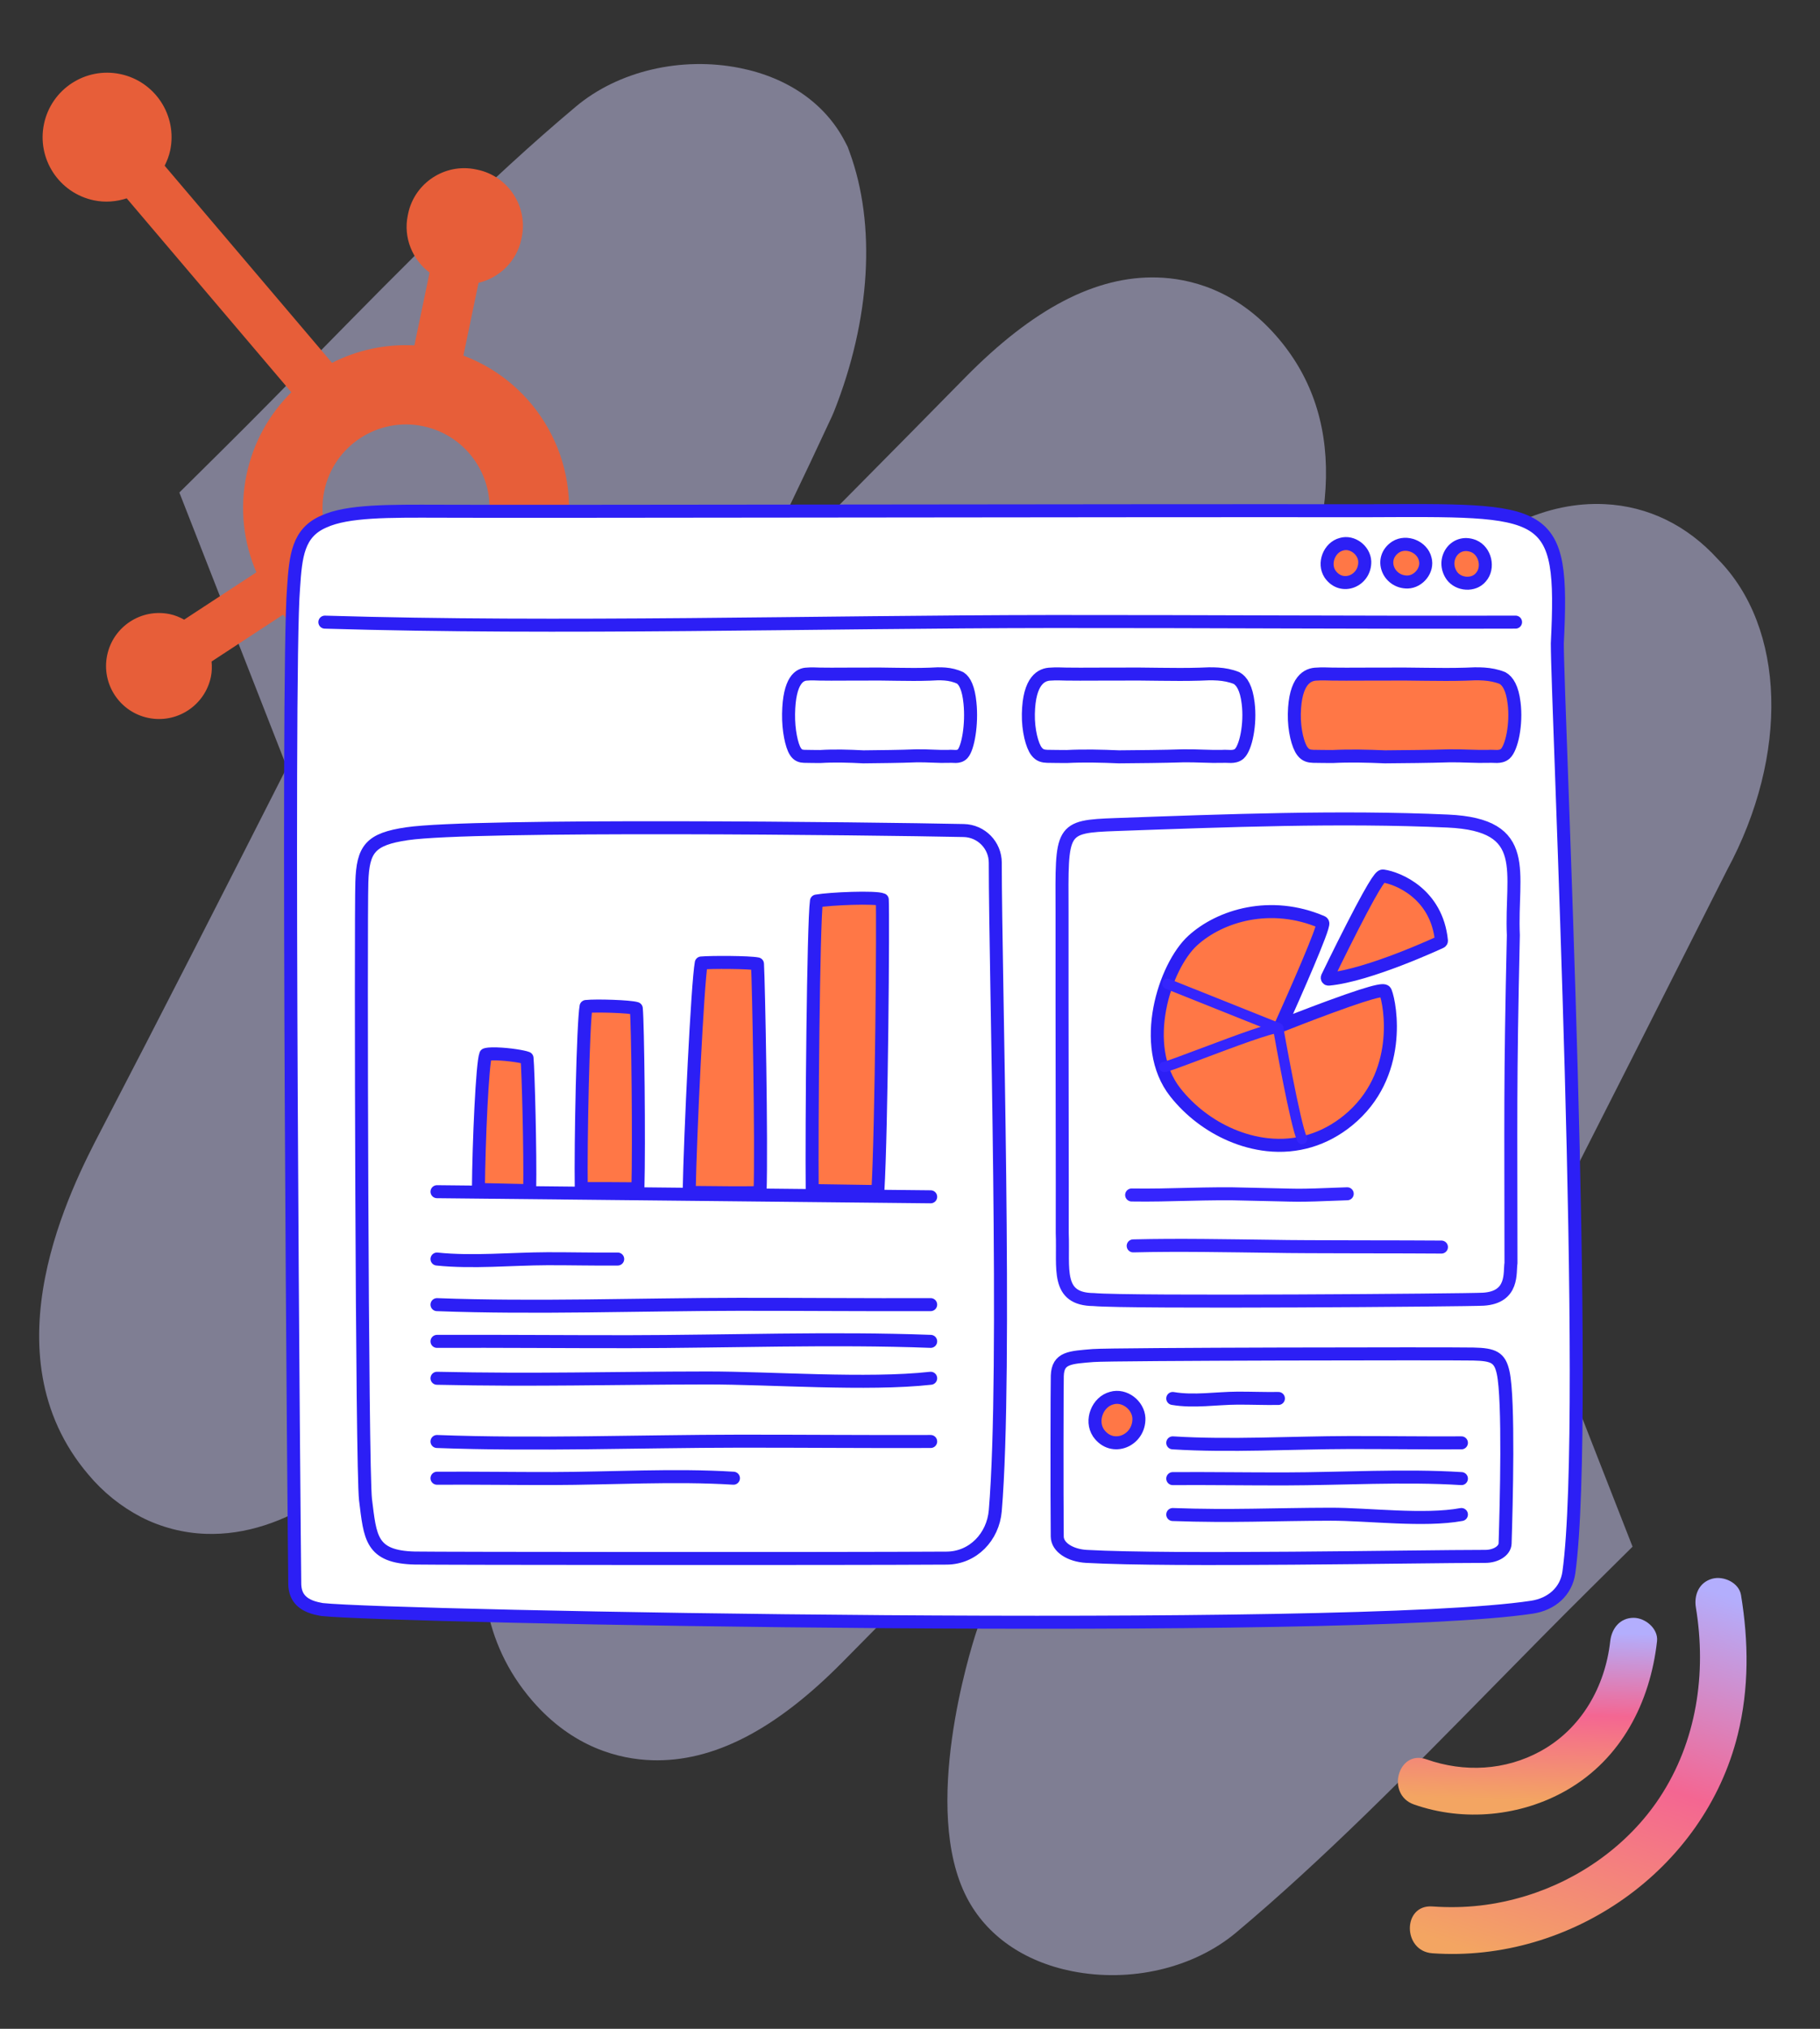
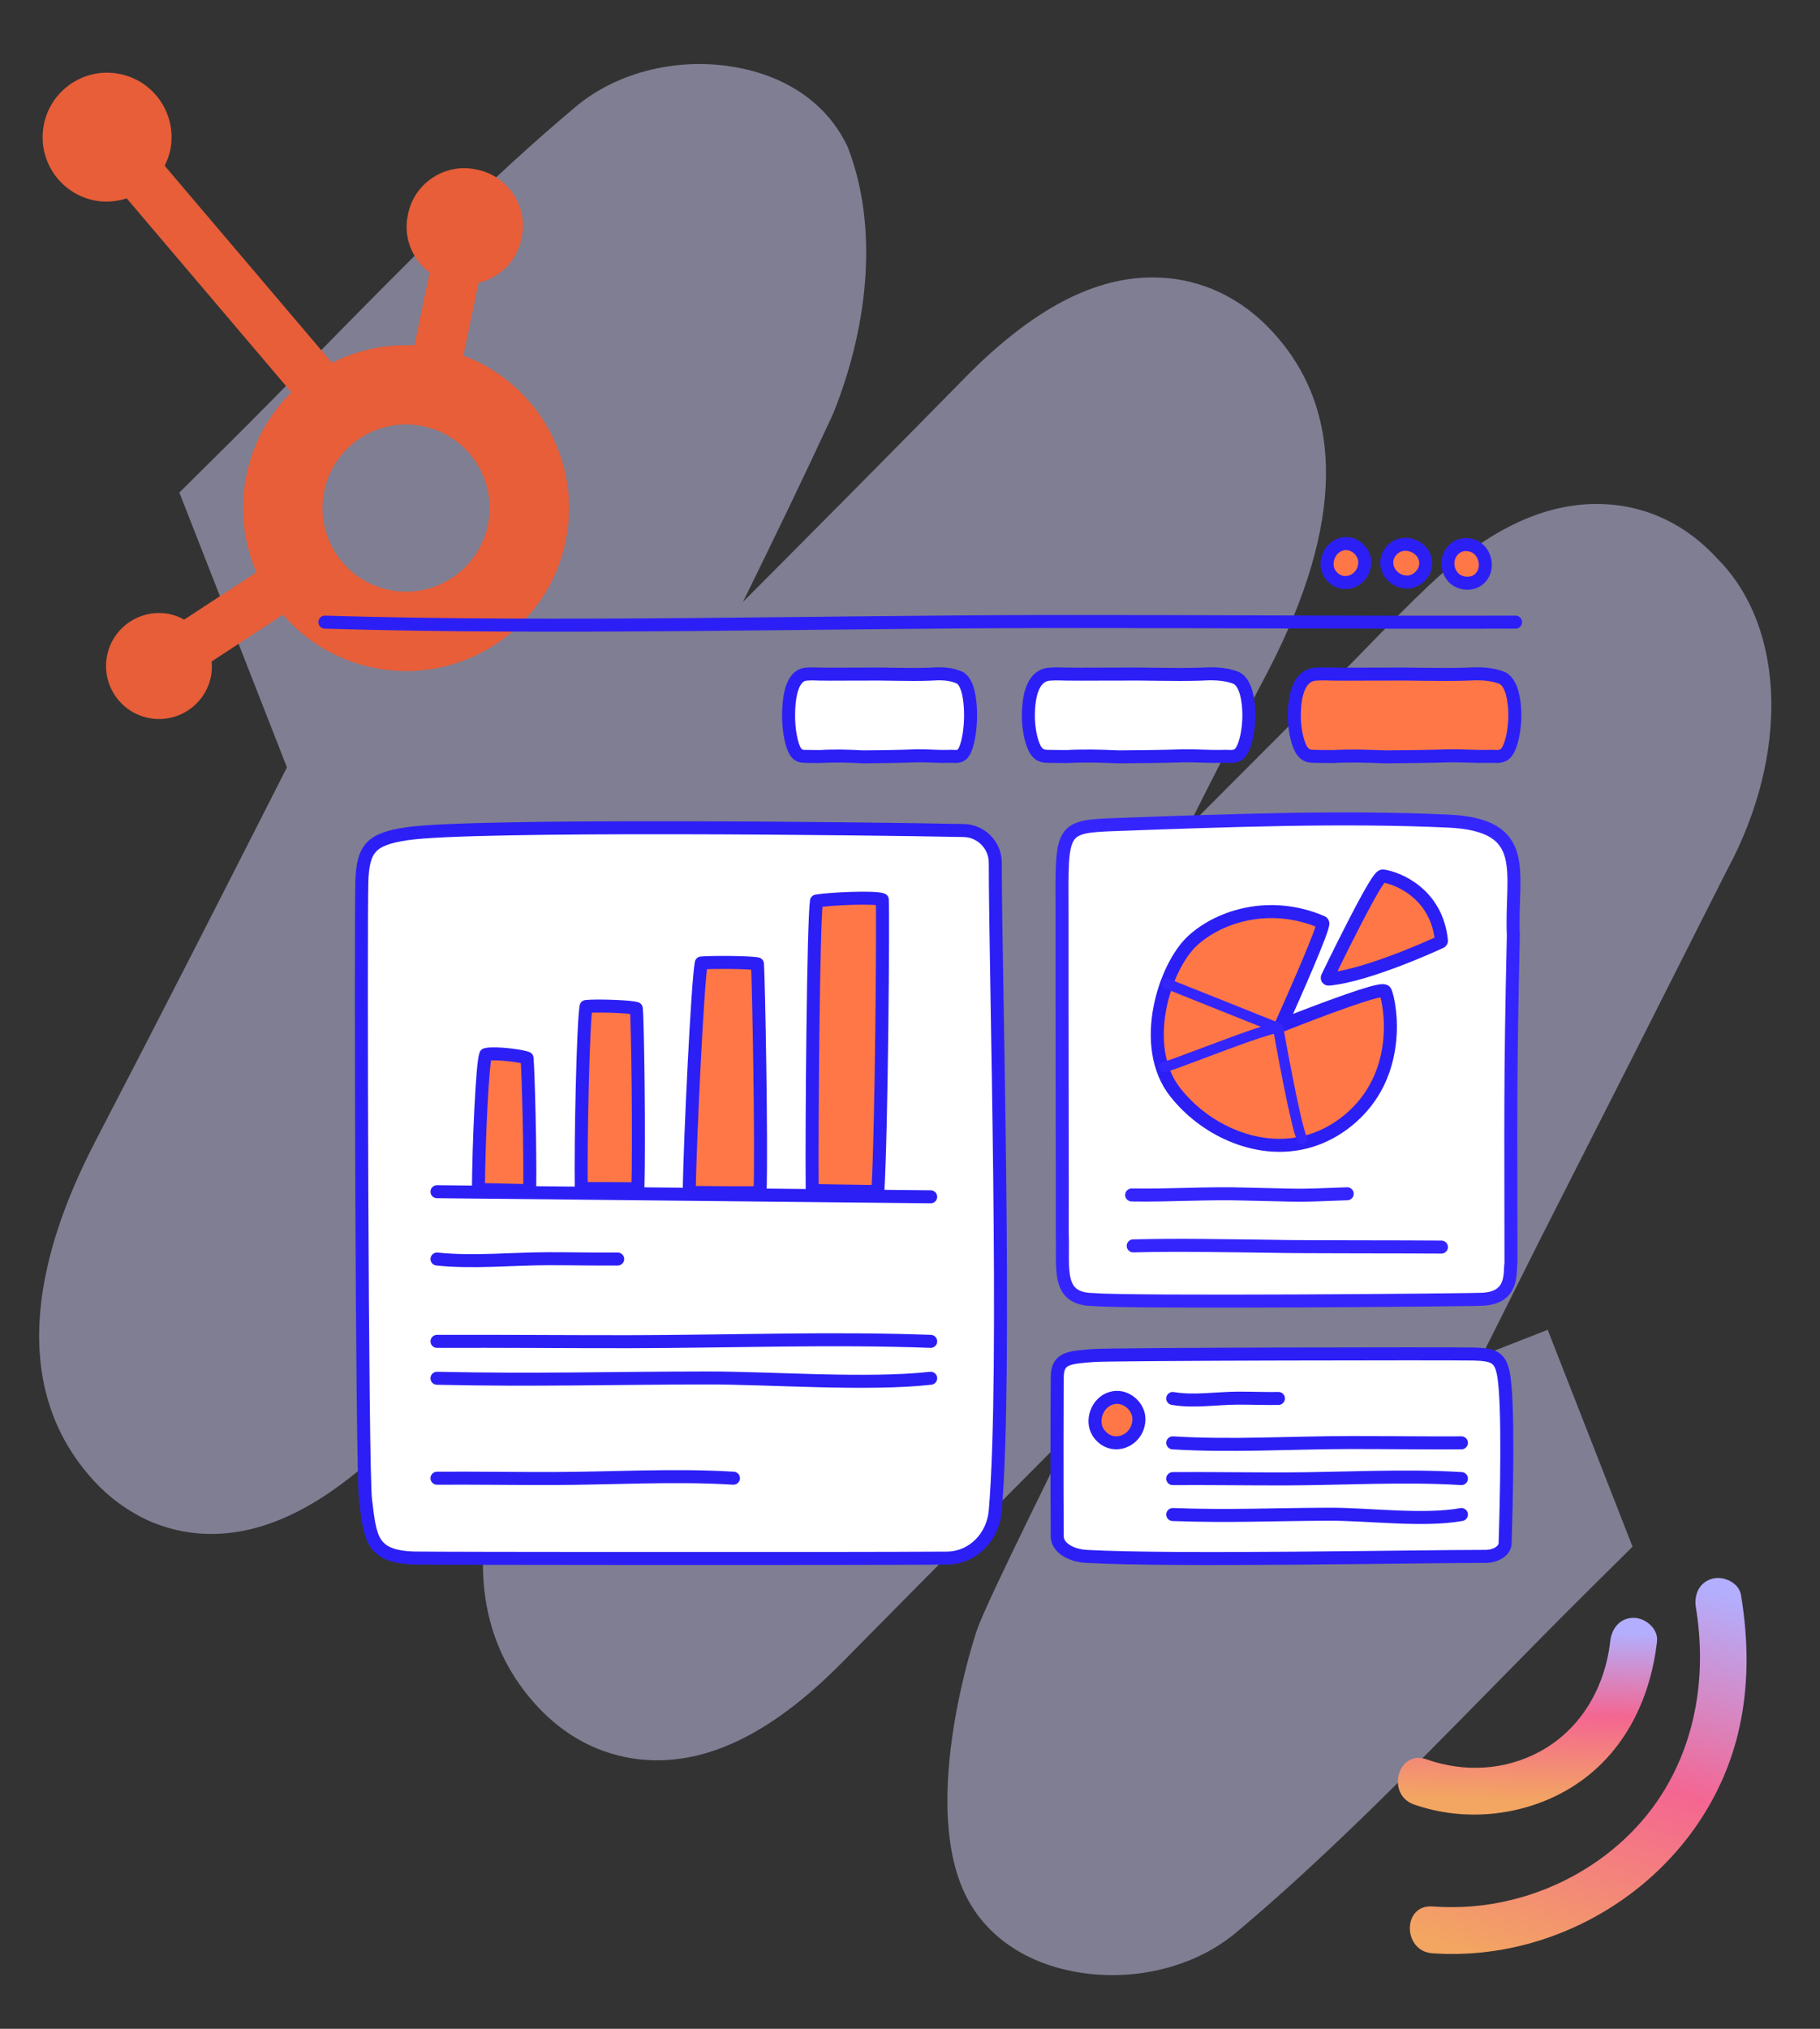
<svg xmlns="http://www.w3.org/2000/svg" xmlns:xlink="http://www.w3.org/1999/xlink" width="700" height="780" viewBox="0 0 700 780">
  <rect x="0" y="0" width="700" height="780" fill="#333333" stroke="none" />
  <defs>
    <linearGradient id="i" data-name="Dégradé MW" x1="588.296" y1="757.041" x2="636.86" y2="604.81" gradientUnits="userSpaceOnUse">
      <stop offset="0" stop-color="#f3a562" />
      <stop offset=".512" stop-color="#f46692" />
      <stop offset="1" stop-color="#b3aefd" />
    </linearGradient>
    <linearGradient id="j" data-name="Dégradé MW" x1="586.217" y1="692.423" x2="588.657" y2="626.525" xlink:href="#i" />
  </defs>
  <g id="b" data-name="tache">
    <g id="c" data-name="Groupe 74852" opacity=".479">
      <g id="d" data-name="Groupe 74851">
        <path id="e" data-name="Tracé 315274" d="M595.267,511.259l-25.253,9.884c7.052-14.061,14.036-28.029,20.931-41.815l.686-1.377c24.044-47.266,48.459-95.494,72.575-143.36,24.043-44.481,22.56-93.292-3.489-119.616-11.851-13.036-26.846-20.341-43.444-21.144-22.088-1.071-44.194,9.12-67.576,31.145-8,7.53-15.689,15.424-23.122,23.055-3.897,4.001-7.794,8.002-11.733,11.945-19.313,19.349-38.625,38.694-57.934,58.036,10.311-20.512,20.791-40.911,31.44-61.196,28.053-54.755,28.853-97.764,2.394-127.811-15.656-17.826-33.485-21.982-45.686-22.323-23.585-.665-47.766,11.945-73.936,38.559-28.256,28.76-56.891,57.614-85.362,86.175,11.599-23.607,23.182-47.521,34.219-71.341l.764-1.775c14.094-35.446,16.288-71.835,6.025-99.821l-.747-2.044-.997-1.93c-7.51-14.557-21.85-24.629-40.412-28.343-22.63-4.543-46.824,1.139-63.116,14.815-33.769,28.307-66.605,61.732-98.36,94.056-12.367,12.584-25.15,25.599-37.896,38.223l-16.258,16.103,41.377,105.663c-24.529,48.315-48.062,94.517-71.668,139.854-10.983,21.103-44.407,85.328-4.758,131.984,5.646,6.788,12.591,12.38,20.426,16.45,7.675,3.908,16.112,6.092,24.72,6.398,31.318,1.143,58.2-21.93,78.125-42.159,27.283-27.711,54.843-55.487,82.373-83.115-10.579,20.699-21.084,41.202-31.606,61.645-10.486,20.372-42.401,82.371-3.301,127.735,15.713,18.22,33.682,22.523,45.985,22.932,23.586.784,47.649-11.617,73.55-37.895,29.157-29.563,58.664-59.292,87.987-88.744-2.474,4.995-4.886,9.889-7.221,14.632l-.159.313c-26.593,54.054-28.311,59.306-29.434,62.771-2.226,6.829-21.244,67.683-3.495,101.792,7.515,14.498,21.858,24.52,40.358,28.226,22.633,4.53,46.828-1.139,63.165-14.816,33.79-28.327,66.649-61.774,98.425-94.124,12.342-12.566,25.098-25.552,37.828-38.157l16.248-16.1-32.637-83.386Z" fill="#d1cefb" />
      </g>
    </g>
  </g>
  <g id="g" data-name="Layer 1">
    <path d="M178.224,136.721l5.835-27.987c8.024-1.928,14.683-8.251,16.471-16.828l.135-.647c2.468-11.836-5.198-23.539-17.034-26.007l-.646-.135c-11.836-2.468-23.54,5.198-26.008,17.033l-.135.647c-1.788,8.577,1.79,17.036,8.376,22.009l-5.835,27.987c-11.227-.587-22.1,1.827-31.676,6.719L63.329,63.718c.911-1.841,1.684-3.773,2.125-5.877,2.812-13.403-5.773-26.547-19.176-29.36-13.403-2.812-26.548,5.774-29.36,19.177-2.811,13.403,5.774,26.548,19.177,29.359,4.368.916,8.671.518,12.636-.758l63.33,74.56c-8.452,8.363-14.64,19.201-17.248,31.713-2.731,13.1-1.119,26.078,3.797,37.503l-27.78,18.195c-1.704-.924-3.511-1.699-5.506-2.115-11.016-2.297-21.809,4.772-24.106,15.789s4.773,21.81,15.789,24.106,21.809-4.772,24.106-15.789c.416-1.995.428-3.961.262-5.892l27.479-17.998c8.679,10.031,20.545,17.443,34.533,20.359,33.89,7.065,67.092-14.682,74.158-48.573,6.396-30.68-10.858-60.726-39.319-71.398ZM149.619,226.788c-17.376-3.622-28.527-20.645-24.905-38.021s20.647-28.525,38.023-24.902c17.374,3.622,28.525,20.645,24.902,38.021-3.622,17.376-20.647,28.525-38.021,24.902Z" fill="#e75e39" />
    <g>
-       <path d="M123.057,618.651c-7.791-1.414-9.746-5.446-9.694-10.224-.19-14.176-3.219-349.633-.463-382.286.812-12.407,1.659-21.359,11.72-25.648,9.086-4.17,24.973-3.999,44.716-3.945,28.698.181,267.228-.309,355.402-.187,70.962-.252,76.884-2.008,74.23,51.021-.002,23.66,12.825,296.758,4.443,357.167-1.027,7.397-6.768,12.23-14.152,13.355-70.523,10.742-438.754,3.82-465.423.902l-.779-.155Z" fill="#fff" stroke="#2c1ff5" stroke-linecap="round" stroke-linejoin="round" stroke-width="5" />
      <path d="M159.584,599.013c-17.113-.398-17.177-8.033-18.998-22.403-1.43-11.952-1.884-222.453-1.417-237.42.401-12.847,3.302-16.577,17.392-18.649,25.433-3.74,179.057-1.975,214.109-1.228,6.744.144,12.133,5.643,12.131,12.388-.011,42.767,4.544,195.218,0,249.1-.851,10.087-8.554,18.175-18.676,18.241-41.009.265-197.042.143-204.541-.031Z" fill="#fff" stroke="#2c1ff5" stroke-linecap="round" stroke-linejoin="round" stroke-width="5" />
      <g>
        <path d="M186.822,405.462c-1.308,3.058-2.683,33.778-2.815,51.867,5.894.148,12.687.302,19.719.438.289-14.575-.579-46.366-1.016-50.959-1.397-.566-6.803-1.474-11.686-1.623-2.849-.087-3.878.158-4.202.277Z" fill="#ff7746" stroke="#2c1ff5" stroke-linecap="round" stroke-linejoin="round" stroke-width="5" />
        <path d="M269.712,370.236c-1.423,7.622-4.251,66.012-4.649,88.203,11.493.158,20.656.189,27.273.088.62-19.358-.553-80.313-.997-87.944-3.185-.656-17.725-.69-21.627-.346Z" fill="#ff7746" stroke="#2c1ff5" stroke-linecap="round" stroke-linejoin="round" stroke-width="5" />
        <path d="M225.409,386.959c-1.152,6.451-2.127,52.369-1.849,70.029,5.78-.039,12.929-.018,21.79.064.484-17.637-.041-63.751-.62-69.33-2.4-.783-15.437-1.187-19.322-.763Z" fill="#ff7746" stroke="#2c1ff5" stroke-linecap="round" stroke-linejoin="round" stroke-width="5" />
        <path d="M323.881,457.912c5.451.084,11.067.17,13.751.209,1.453-24.154,2.062-105.988,1.71-112.223-2.51-1.127-20.201-.399-25.321.528-1.221,8.854-1.867,86.796-1.635,111.312l11.493.174" fill="#ff7746" stroke="#2c1ff5" stroke-linecap="round" stroke-linejoin="round" stroke-width="5" />
        <path d="M168.075,458.165c27.391.283,54.782.566,82.173.85,21.401.221,42.801.442,64.202.664,14.501.15,29.002.3,43.502.45" fill="none" stroke="#2c1ff5" stroke-linecap="round" stroke-linejoin="round" stroke-width="5" />
      </g>
      <g>
        <path d="M237.577,484.057c-8.929.092-18.173-.147-27.057-.12-13.738.041-28.628,1.552-42.445.124" fill="none" stroke="#2c1ff5" stroke-linecap="round" stroke-linejoin="round" stroke-width="5" />
-         <path d="M357.952,501.586c-24.393.092-49.648-.147-73.92-.12-37.531.041-78.211,1.552-115.958.124" fill="none" stroke="#2c1ff5" stroke-linecap="round" stroke-linejoin="round" stroke-width="5" />
        <path d="M168.074,515.712c24.393-.092,49.648.147,73.92.12,37.531-.041,78.211-1.552,115.958-.124" fill="none" stroke="#2c1ff5" stroke-linecap="round" stroke-linejoin="round" stroke-width="5" />
        <path d="M357.952,529.896c-24.462,2.707-61.644-.147-85.917-.12-37.531.041-65.291.963-103.961.124" fill="none" stroke="#2c1ff5" stroke-linecap="round" stroke-linejoin="round" stroke-width="5" />
      </g>
      <g>
-         <path d="M357.952,554.202c-24.393.092-49.648-.147-73.92-.12-37.531.041-78.211,1.552-115.958.124" fill="none" stroke="#2c1ff5" stroke-linecap="round" stroke-linejoin="round" stroke-width="5" />
        <path d="M168.074,568.327c14.648-.092,29.814.147,44.39.12,22.538-.041,46.967-1.552,69.634-.124" fill="none" stroke="#2c1ff5" stroke-linecap="round" stroke-linejoin="round" stroke-width="5" />
      </g>
      <path d="M582.907,239.185c-58.832.176-119.744-.282-178.286-.231-90.521.079-188.636,2.98-279.677.238" fill="none" stroke="#2c1ff5" stroke-linecap="round" stroke-linejoin="round" stroke-width="5" />
      <g>
        <path d="M566.825,209.982c4.455,1.885,5.942,8.334,2.748,11.941-2.772,3.363-8.547,2.93-11.116-.522-4.356-6.068.981-14.289,8.272-11.462l.097.042Z" fill="#ff7746" stroke="#2c1ff5" stroke-linecap="round" stroke-linejoin="round" stroke-width="5" />
        <path d="M536.825,210.292c4.089-2.575,10.207-.073,11.327,4.636,1.162,4.221-2.496,8.72-6.785,8.839-7.449.078-11.112-9.058-4.632-13.42l.09-.055Z" fill="#ff7746" stroke="#2c1ff5" stroke-linecap="round" stroke-linejoin="round" stroke-width="5" />
        <path d="M511.533,220.659c-2.66-4.034-.286-10.203,4.398-11.421,4.196-1.25,8.77,2.313,8.979,6.599.233,7.446-8.824,11.299-13.321,4.911l-.057-.089Z" fill="#ff7746" stroke="#2c1ff5" stroke-linecap="round" stroke-linejoin="round" stroke-width="5" />
      </g>
      <path d="M578.892,289.839c-1.874,1.565-4.392.76-6.473.958-5.098.119-9.931-.289-14.988-.213-8.202.266-16.54.311-24.761.389-6.682-.283-13.499-.456-20.129-.118-2.497.005-5.008-.046-7.487-.077-1.467-.062-2.873-.298-4.063-1.865-1.769-2.218-3.285-8.216-3.177-14.408.247-13.103,5.167-15.305,8.681-15.34,1.968-.16,3.946-.044,5.913-.002,7.017.096,13.992-.039,21.04.008,10.198-.138,19.991.319,30.14.026,4.719-.243,9.635-.39,14.283,1.48,2.02,1.101,3.795,3.886,4.475,9.615,1.024,8.139-.907,17.288-3.429,19.523l-.025.024Z" fill="#ff7746" stroke="#2c1ff5" stroke-linecap="round" stroke-linejoin="round" stroke-width="5" />
      <path d="M476.599,289.839c-1.874,1.565-4.392.76-6.473.958-5.098.119-9.931-.289-14.988-.213-8.202.266-16.54.311-24.761.389-6.682-.283-13.499-.456-20.129-.118-2.497.005-5.008-.046-7.487-.077-1.467-.062-2.873-.298-4.063-1.865-1.769-2.218-3.285-8.216-3.177-14.408.247-13.103,5.167-15.305,8.681-15.34,1.968-.16,3.946-.044,5.913-.002,7.017.096,13.992-.039,21.04.008,10.198-.138,19.991.319,30.14.026,4.719-.243,9.635-.39,14.283,1.48,2.02,1.101,3.795,3.886,4.475,9.615,1.024,8.139-.907,17.288-3.429,19.523l-.025.024Z" fill="#fff" stroke="#2c1ff5" stroke-linecap="round" stroke-linejoin="round" stroke-width="5" />
      <path d="M370.217,289.839c-1.547,1.565-3.625.76-5.342.958-4.208.119-8.197-.289-12.371-.213-6.77.266-13.651.311-20.437.389-5.515-.283-11.141-.456-16.613-.118-2.061.005-4.134-.046-6.18-.077-1.211-.062-2.371-.298-3.353-1.865-1.46-2.218-2.712-8.216-2.622-14.408.203-13.103,4.265-15.305,7.165-15.34,1.624-.16,3.257-.044,4.88-.002,5.791.096,11.548-.039,17.366.008,8.417-.138,16.5.319,24.876.026,3.895-.243,7.953-.39,11.788,1.48,1.667,1.101,3.132,3.886,3.693,9.615.845,8.139-.749,17.288-2.83,19.523l-.021.024Z" fill="#fff" stroke="#2c1ff5" stroke-linecap="round" stroke-linejoin="round" stroke-width="5" />
      <g>
        <path d="M581.143,485.633c-.578,3.53,1.147,13.134-10.623,13.864-5.786.359-136.517,1.388-149.868.139-14.649-.107-11.548-11.845-12.1-25.57.074-13.003-.126-83.478-.076-123.429-.103-32.152-.841-32.863,20.862-33.633,42.465-1.508,86.116-3.203,127.535-1.333,32.553,1.47,24.099,19.657,25.18,43.863-1.305,58.227-.929,69.342-.909,126.099Z" fill="#fff" stroke="#3525fd" stroke-linecap="round" stroke-linejoin="round" stroke-width="5" />
        <g>
          <path d="M473.419,436.343c-8.202-3.517-15.708-9.188-21.37-16.359-14.102-17.86-4.085-48.541,6.695-58.367,10.549-9.614,30.012-15.532,49.714-7.083.123.053.262.203.311.328.636,1.631-10.728,27.31-16.201,39.502,2.911-1.153,10.932-4.305,18.941-7.247,20.641-7.581,21.088-6.459,21.386-5.718,1.865,4.665,6.86,32.014-14.418,49.372-8.991,7.334-19.73,10.556-31.056,9.316-4.749-.52-9.482-1.805-14.002-3.743Z" fill="#ff7746" stroke="#2c1ff5" stroke-linecap="round" stroke-linejoin="round" stroke-width="5" />
          <path d="M510.773,376.406c-.085-.036-.159-.096-.213-.174-.102-.148-.117-.339-.04-.501.047-.098,4.756-9.856,9.669-19.452,10.094-19.719,11.159-19.57,11.795-19.481,5.626.786,20.618,6.783,22.414,24.851.021.21-.093.411-.285.501-.274.128-27.6,12.876-43.098,14.295-.084.008-.167-.006-.242-.038Z" fill="#ff7746" stroke="#2c1ff5" stroke-linecap="round" stroke-linejoin="round" stroke-width="5" />
          <path d="M500.59,438.369c-.107-.046-.199-.129-.253-.243-2.544-5.309-8.525-38.828-9.172-42.485l-42.366-16.927c-.251-.104-.381-.392-.278-.648.102-.256.392-.38.648-.278l42.624,17.03c.177.05.277.207.306.377.065.371,6.562,37.126,9.138,42.501.119.249.014.546-.234.666-.135.065-.285.063-.412.009Z" fill="#2c1ff5" stroke="#3525fd" stroke-linecap="round" stroke-linejoin="round" stroke-width="3" />
          <path d="M447.575,410.642c-.192-.082-.319-.28-.301-.5.023-.272.259-.474.529-.456.782-.02,7.527-2.559,14.05-5.015,15.386-5.793,27.35-10.199,29.817-9.885.272.035.467.285.432.558-.035.273-.285.467-.558.432-2.417-.308-17.977,5.55-29.339,9.828-9.916,3.734-13.733,5.139-14.475,5.077-.055-.005-.107-.018-.155-.039Z" fill="#2c1ff5" stroke="#3525fd" stroke-linecap="round" stroke-linejoin="round" stroke-width="3" />
        </g>
        <path d="M435.248,459.43c14.609.251,29.734-.831,44.271-.328,22.988.426,15.932.732,38.649-.135" fill="none" stroke="#3525fd" stroke-linecap="round" stroke-linejoin="round" stroke-width="5" />
        <path d="M554.401,479.455c-11.365-.126-53.222-.031-64.531-.284-17.884-.215-36.355-.607-54.029-.171" fill="none" stroke="#3525fd" stroke-linecap="round" stroke-linejoin="round" stroke-width="5" />
      </g>
      <g>
        <path d="M406.651,528.91c.245-6.984,4.947-7.01,13.795-7.753,7.36-.583,136.982-.769,146.198-.578,7.911.164,10.208,1.348,11.483,7.098,2.303,10.379,1.216,51.444.756,65.748-.089,2.752-3.475,4.951-7.629,4.951-26.335-.005-120.211,1.854-153.391,0-6.211-.347-11.192-3.491-11.232-7.622-.163-16.736-.088-58.783.019-61.844Z" fill="#fff" stroke="#2c1ff5" stroke-linecap="round" stroke-linejoin="round" stroke-width="5" />
        <g>
          <g>
            <path d="M491.696,537.658c-5.221.089-10.626-.143-15.821-.117-8.033.04-16.74,1.511-24.819.121" fill="none" stroke="#2c1ff5" stroke-linecap="round" stroke-linejoin="round" stroke-width="5" />
            <path d="M562.085,554.723c-14.263.089-29.031-.143-43.224-.117-21.946.04-45.733,1.511-67.805.121" fill="none" stroke="#2c1ff5" stroke-linecap="round" stroke-linejoin="round" stroke-width="5" />
            <path d="M451.056,568.474c14.263-.089,29.031.143,43.224.117,21.946-.04,45.733-1.511,67.805-.121" fill="none" stroke="#2c1ff5" stroke-linecap="round" stroke-linejoin="round" stroke-width="5" />
            <path d="M562.085,582.283c-14.304,2.636-36.046-.143-50.239-.117-21.946.04-38.178.938-60.79.121" fill="none" stroke="#2c1ff5" stroke-linecap="round" stroke-linejoin="round" stroke-width="5" />
          </g>
          <path d="M422.445,550.843c-3.101-4.703-.334-11.895,5.128-13.315,4.892-1.457,10.224,2.696,10.468,7.693.272,8.68-10.287,13.172-15.53,5.725l-.066-.104Z" fill="#ff7746" stroke="#2c1ff5" stroke-linecap="round" stroke-linejoin="round" stroke-width="5" />
        </g>
      </g>
    </g>
  </g>
  <g id="h" data-name="mini-courbe">
    <path d="M652.264,618.034c4.168,25.32.299,51.551-13.99,73.157-11.932,18.043-30.657,31.336-51.147,37.648-11.994,3.695-23.63,5.013-36.221,4.126-11.56-.814-11.509,17.189,0,18,53.178,3.746,104.58-31.979,117.461-84.076,4.369-17.668,4.194-35.771,1.253-53.64-.79-4.8-6.74-7.476-11.071-6.286-5.096,1.401-7.078,6.257-6.286,11.071h0Z" fill="url(#i)" />
    <path d="M619.318,630.996c-1.981,17.628-11.188,33.664-26.732,42.233-13.605,7.5-29.436,8.29-43.983,3.165-10.947-3.857-15.655,13.527-4.785,17.357,19.159,6.75,41.22,4.606,58.812-5.519,20.992-12.083,32.048-33.744,34.688-57.235.544-4.838-4.526-9-9-9-5.317,0-8.455,4.148-9,9h0Z" fill="url(#j)" />
  </g>
</svg>